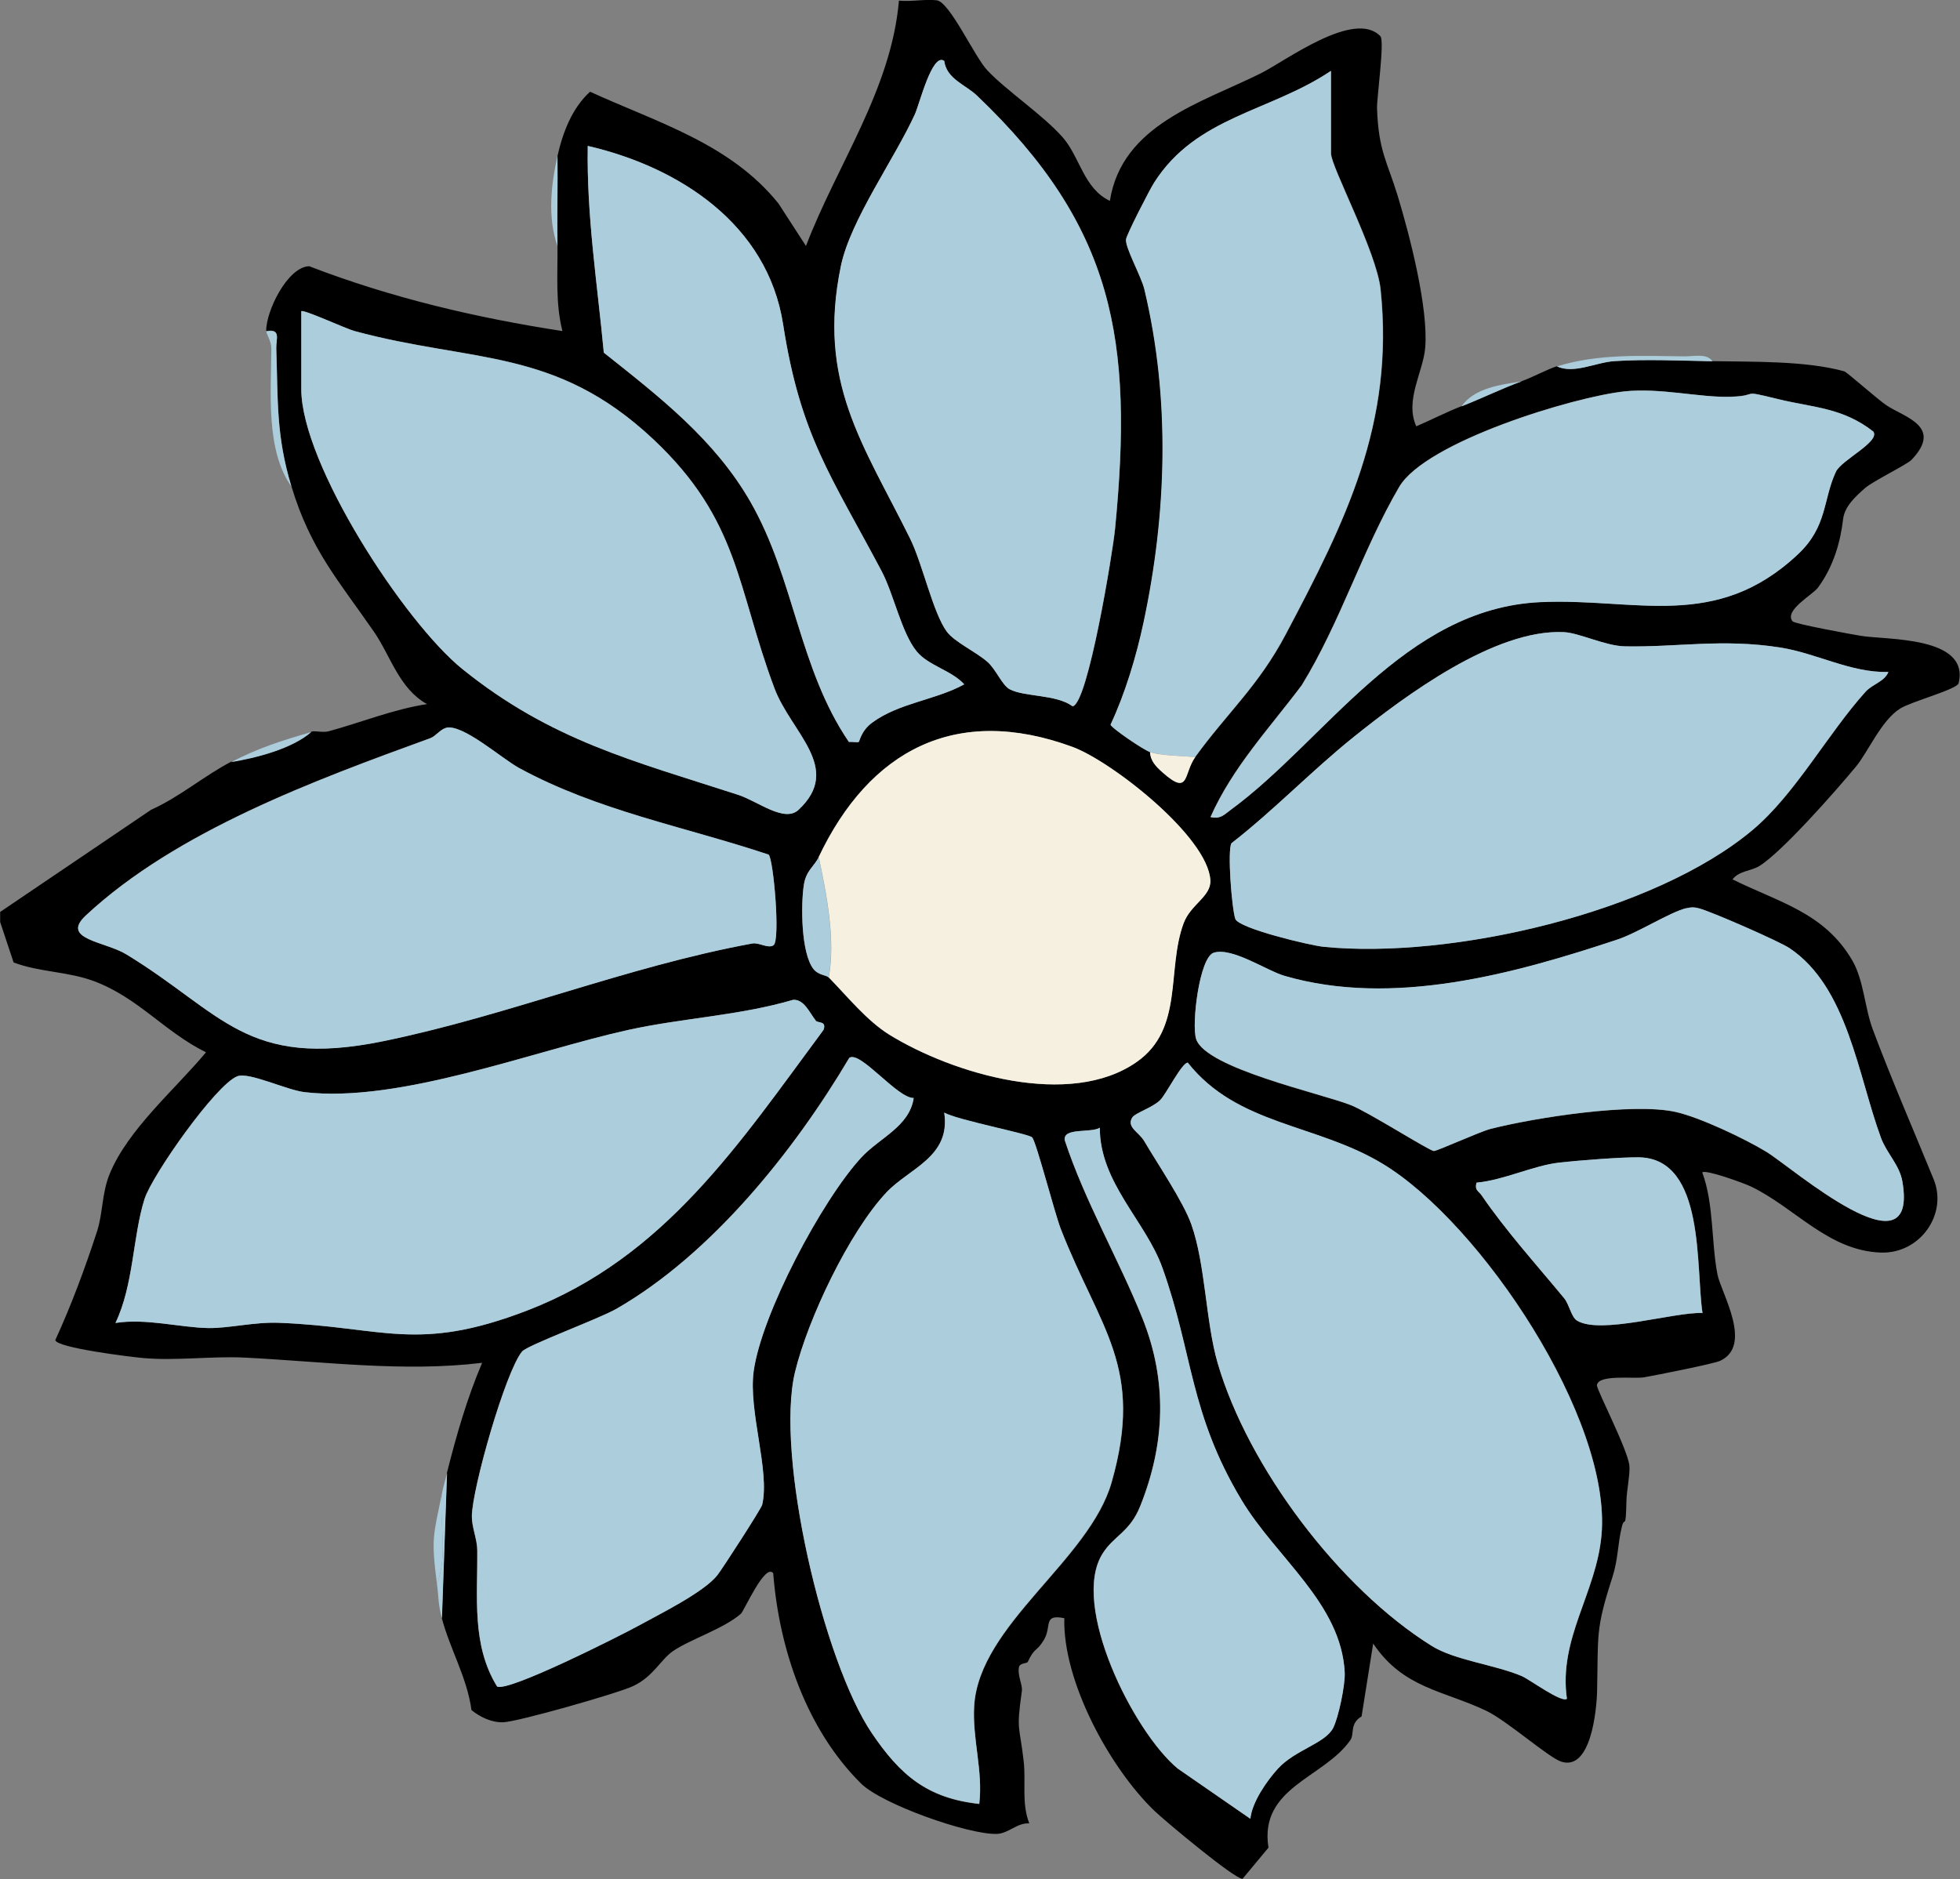
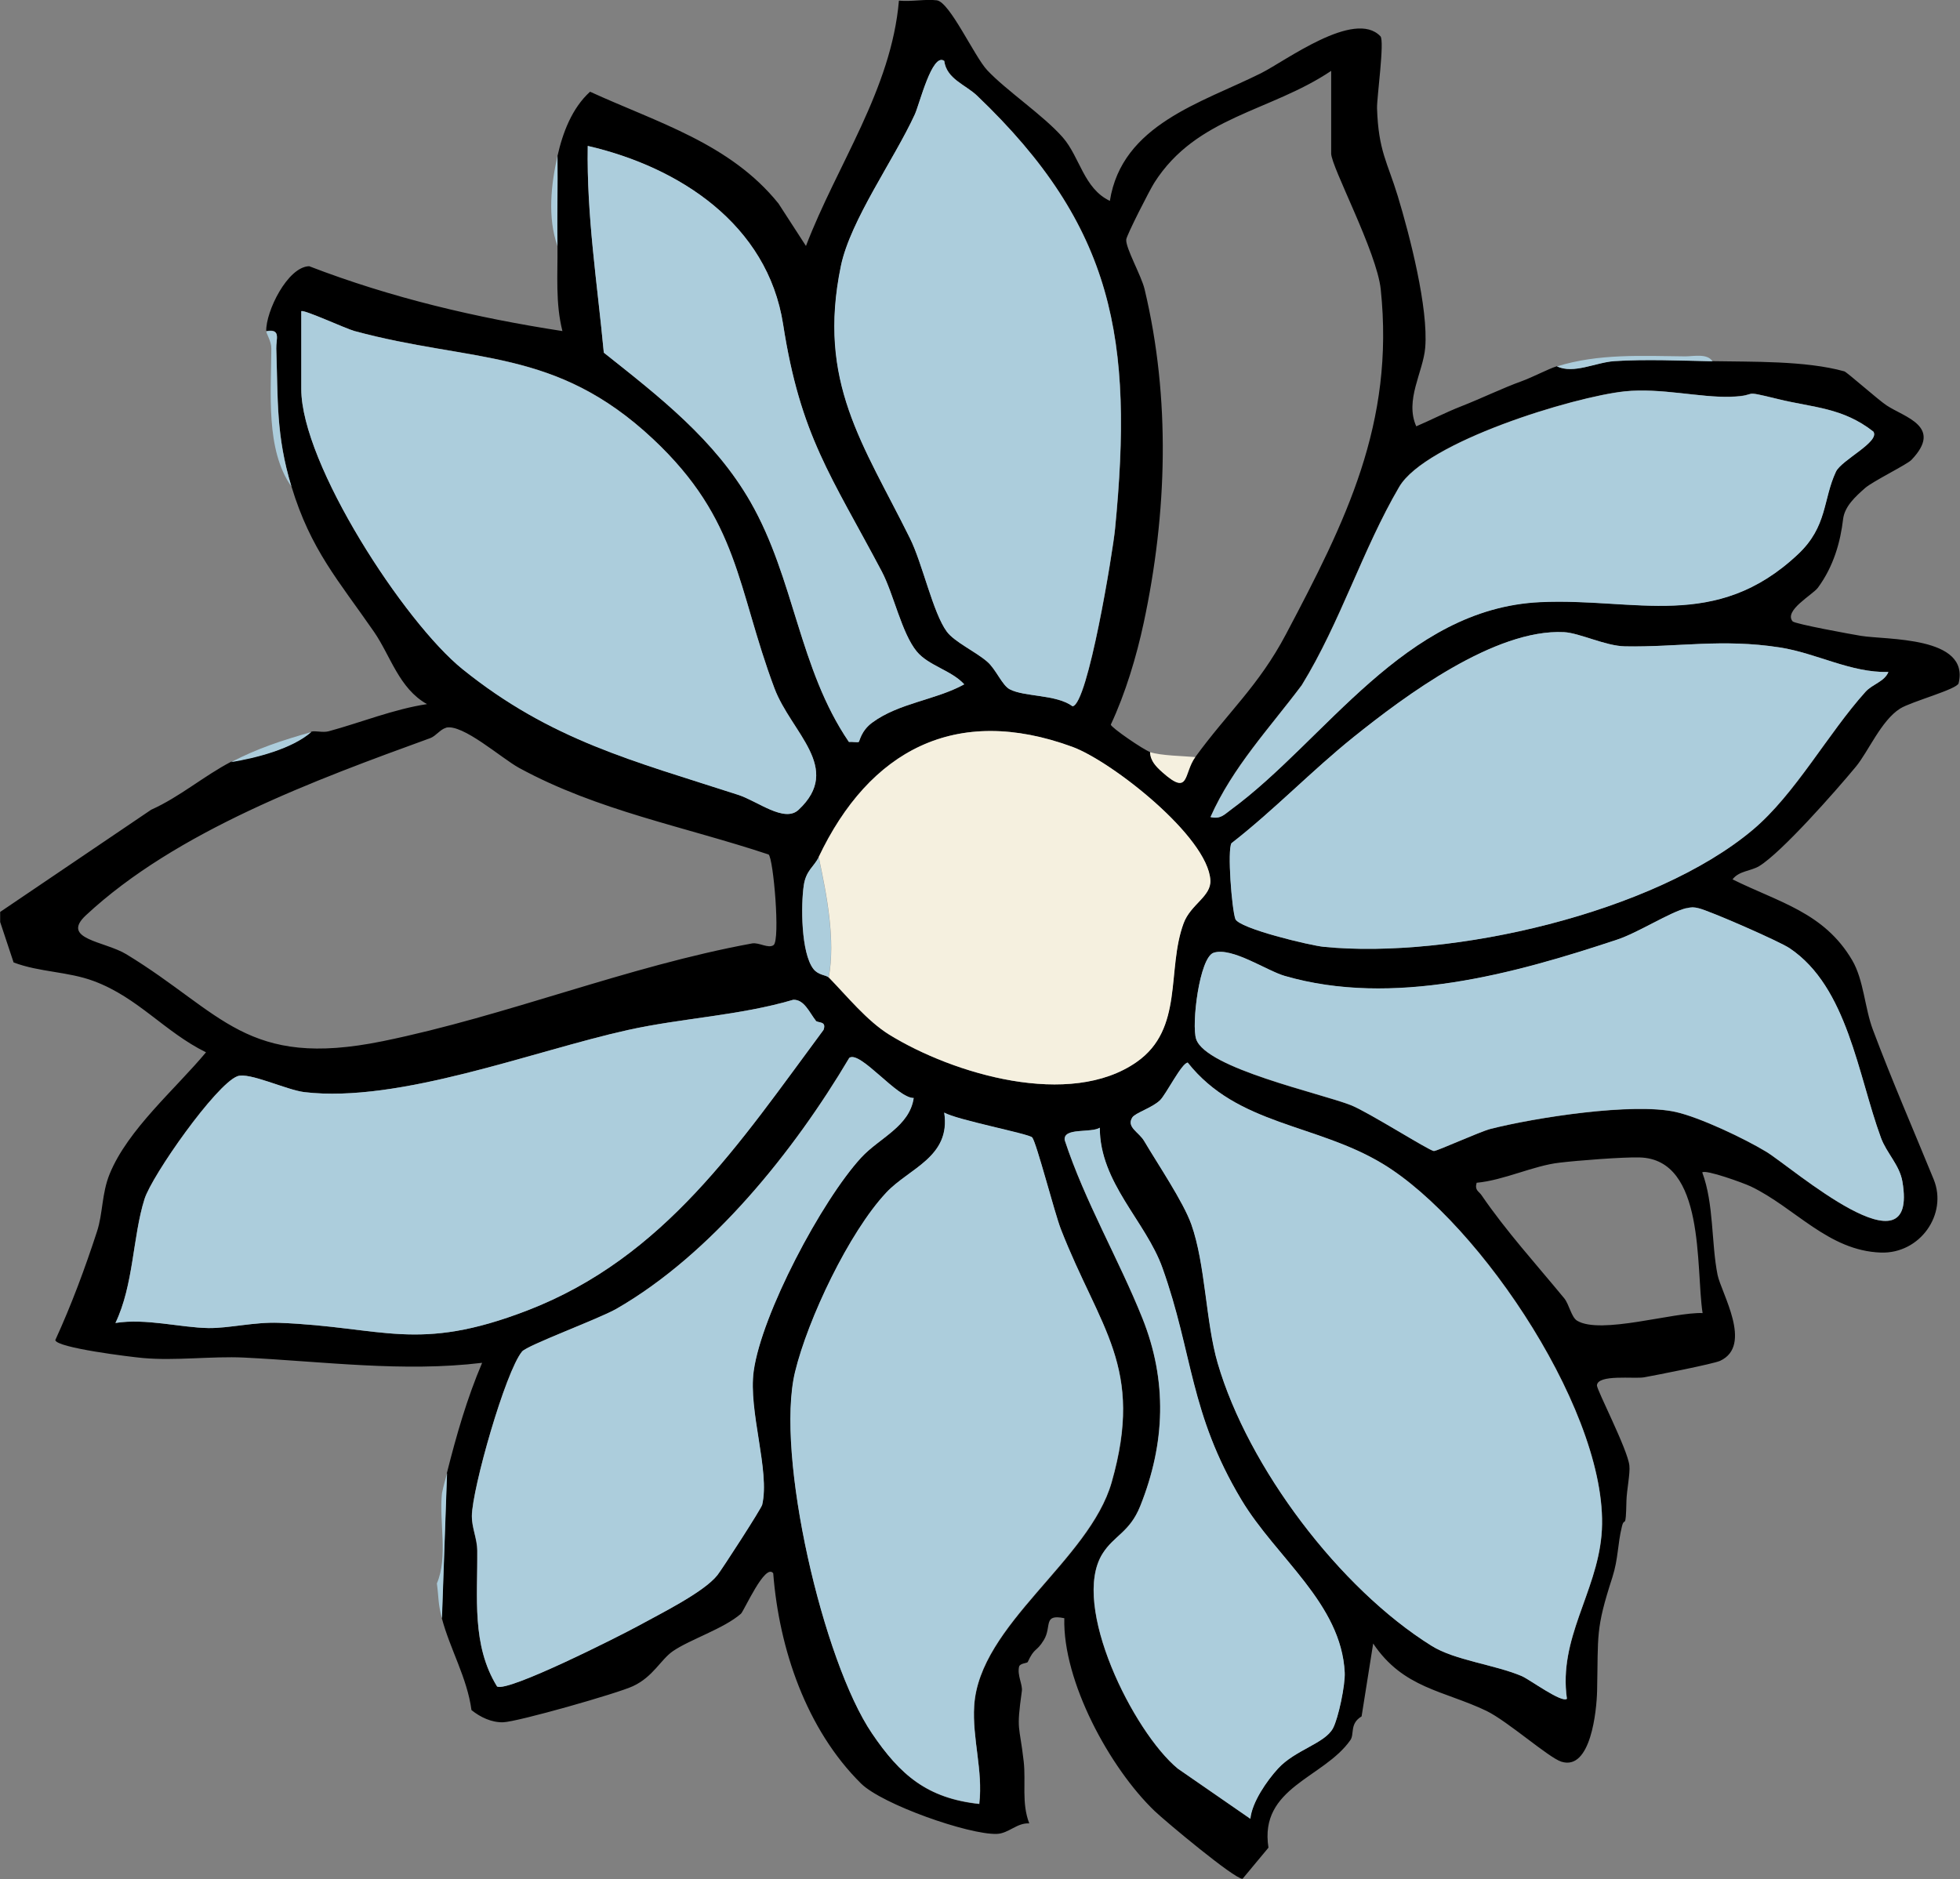
<svg xmlns="http://www.w3.org/2000/svg" id="Layer_2" data-name="Layer 2" viewBox="0 0 126.92 121.7">
  <rect x="0" y="0" width="126.92" height="121.7" fill="#808080" stroke="none" />
  <defs>
    <style>
      .cls-1 {
        fill: #f5f0df;
      }

      .cls-2 {
        fill: #accddc;
      }
    </style>
  </defs>
  <g id="Layer_1-2" data-name="Layer 1">
    <g>
      <path d="M36.1,10.1c.34-1.51.94-3.1,2.11-4.16,4.36,2,9.07,3.35,12.2,7.24l1.78,2.75c2.01-5.26,5.53-10.14,6.02-15.89.79.08,1.7-.11,2.45-.02.84.1,2.44,3.65,3.27,4.53,1.25,1.33,3.64,2.92,4.9,4.36,1.1,1.27,1.35,3.3,3.04,4.1.78-4.95,5.94-6.35,9.77-8.26,1.59-.79,6.07-4.17,7.75-2.4.28.29-.24,4.01-.22,4.66.09,2.77.67,3.48,1.34,5.68.79,2.6,1.99,7.27,1.78,9.82-.13,1.59-1.34,3.4-.58,5.1,1-.43,1.9-.9,2.92-1.3,1.28-.5,2.7-1.19,3.9-1.62.74-.27,1.71-.79,2.28-.97,1.1.52,2.51-.26,3.73-.34,1.98-.13,4.34-.03,6.35.01,2.54.05,6.03-.04,8.54.66.17.05,2.21,1.86,2.73,2.2,1.15.77,3.69,1.36,1.62,3.53-.28.3-2.51,1.39-3.01,1.83-.62.55-1.32,1.18-1.42,2.01-.17,1.45-.6,3.04-1.63,4.44-.34.46-2.22,1.48-1.64,2.18.14.17,3.82.84,4.43.94,1.64.27,7.06.01,6.32,3.07-.09.39-3.08,1.19-3.79,1.64-1.22.77-2.06,2.79-2.86,3.76-1.35,1.63-4.82,5.56-6.26,6.44-.57.34-1.3.3-1.73.86,3,1.49,5.93,2.14,7.75,5.24.75,1.28.81,3.1,1.34,4.5,1.23,3.28,2.65,6.54,3.94,9.7.91,2.25-.89,4.82-3.43,4.73-3.4-.12-5.54-2.9-8.41-4.28-.46-.22-2.94-1.12-3.15-.91.76,2.04.58,4.58.99,6.63.24,1.18,2.31,4.57.17,5.57-.43.2-4.15.93-4.93,1.07-.64.11-3-.21-3.05.52-.02.28,1.99,4.15,2.1,5.19.06.52-.17,1.57-.19,2.29-.04,1.99-.12.97-.29,1.65-.29,1.17-.23,2.07-.62,3.3-1.1,3.4-.91,3.68-.99,7.37-.03,1.24-.4,5.19-2.32,4.57-.83-.27-3.47-2.62-4.85-3.29-2.76-1.32-5.38-1.45-7.33-4.36l-.75,4.72c-.79.47-.45,1.15-.73,1.54-1.72,2.46-5.92,3.05-5.3,6.96l-1.68,2.02c-.54,0-5.01-3.74-5.69-4.39-2.91-2.79-5.96-8.41-5.85-12.49-1.41-.29-.79.54-1.33,1.42-.49.8-.59.44-1.04,1.42-.04.08-.5.07-.56.3-.13.56.24,1.16.18,1.58-.37,2.66-.16,2.1.12,4.56.15,1.34-.15,2.69.36,4.01-.8-.05-1.33.65-2.1.68-1.82.06-7.42-1.91-8.79-3.26-3.54-3.5-5.31-8.72-5.69-13.62-.52-.69-1.89,2.44-2.09,2.62-1.11.97-3.29,1.66-4.4,2.42-.8.55-1.28,1.66-2.59,2.27-.97.46-7.46,2.31-8.41,2.34-.75.02-1.48-.33-2.05-.79-.28-2.09-1.39-3.95-1.92-5.95l.33-9.41c.61-2.42,1.29-4.8,2.28-7.13-5.11.62-10.31-.09-15.43-.34-2.05-.1-4.45.22-6.53.03-.87-.08-5.58-.66-5.68-1.16,1.05-2.29,1.92-4.64,2.7-7.03.39-1.19.3-2.45.82-3.73,1.18-2.89,4.27-5.51,6.24-7.88-2.68-1.32-4.39-3.54-7.26-4.61-1.69-.63-3.51-.57-5.2-1.21l-.87-2.62v-.65l9.78-6.62c1.85-.83,3.4-2.18,5.18-3.11,1.65-.26,3.96-.86,5.2-1.95.25-.07.73.08,1.11-.02,2.07-.56,4.2-1.43,6.37-1.76-1.81-1.01-2.36-3.13-3.43-4.68-2.3-3.33-4.1-5.3-5.35-9.43-1-3.31-.86-5.59-.98-8.93-.02-.62.33-1.3-.65-1.12-.03-1.27,1.38-4.16,2.78-4.2,5.32,2.05,10.81,3.34,16.4,4.2-.46-1.82-.3-3.65-.32-5.51s.02-3.9,0-5.84ZM61.14,3.94c-.77-.54-1.59,2.8-1.89,3.46-1.33,2.91-4.17,6.84-4.79,9.82-1.56,7.53,1.45,11.54,4.47,17.64.81,1.64,1.48,4.83,2.39,6.05.5.67,1.86,1.29,2.61,1.94.56.49.96,1.54,1.46,1.79.96.5,3,.32,4.07,1.1.99-.1,2.61-10.02,2.75-11.48,1.2-12.27-.05-19.58-8.93-28.06-.75-.72-1.98-1.08-2.13-2.26ZM74.48,48.7c.02.58.4.95.8,1.31,1.77,1.58,1.35.09,2.13-.99,2.09-2.88,4.09-4.59,5.86-7.94,3.86-7.31,7.05-13.64,6.14-22.34-.25-2.42-3.21-7.94-3.21-8.8v-5.35c-3.96,2.66-8.71,2.94-11.45,7.24-.29.45-1.79,3.39-1.82,3.68-.05.55.99,2.36,1.19,3.23,1.69,7.08,1.46,14.5-.06,21.6-.47,2.19-1.18,4.56-2.13,6.59.02.19,2.13,1.64,2.56,1.78ZM55.61,48.05c.06-.05.15-.72.87-1.25,1.74-1.28,4.11-1.46,5.96-2.48-.83-.91-2.3-1.2-3.07-2.12-.99-1.19-1.5-3.73-2.27-5.19-3.29-6.21-5.27-8.79-6.39-16.01-1.01-6.47-6.72-10.18-12.65-11.55-.08,4.53.63,8.95,1.04,13.39,3.59,2.85,7.18,5.62,9.5,9.67,2.86,4.98,3.13,10.79,6.37,15.54.2-.02.57.05.64,0ZM19.51,20.16v5.03c0,4.85,6.67,15.1,10.44,18.14,5.74,4.62,11.07,5.94,17.85,8.14,1.26.41,2.99,1.83,3.91.97,2.89-2.7-.47-4.98-1.56-7.87-2.45-6.53-2.25-10.88-7.87-16.15-6.35-5.95-11.66-4.91-19.34-6.99-.56-.15-3.31-1.42-3.43-1.28ZM121.31,27.95c-2-1.57-3.9-1.55-6.18-2.11-2.61-.64-1.07-.22-3.07-.15s-4.53-.59-6.85-.35c-3.32.35-12.9,3.27-14.61,6.19-2.38,4.07-3.8,8.76-6.31,12.84-2.09,2.79-4.47,5.3-5.91,8.54.66.14.87-.14,1.31-.47,6.14-4.5,11.24-13.04,20.04-13.45,6.15-.29,11.36,1.92,16.7-3.11,1.91-1.8,1.6-3.53,2.45-5.34.36-.77,2.88-1.95,2.42-2.6ZM122.28,43.52c-2.43.06-4.63-1.22-7.03-1.59-3.72-.58-6.63,0-10.01-.07-1.27-.02-2.95-.87-3.96-.92-4.47-.22-10.29,4.12-13.63,6.8-2.72,2.18-5.15,4.74-7.9,6.87-.28.47.02,4.22.25,4.9.21.62,4.88,1.73,5.73,1.81,8.23.81,21.37-2.2,27.78-7.58,2.76-2.32,4.85-6.22,7.3-8.94.45-.5,1.22-.65,1.48-1.28ZM28.87,47.14c-.35.09-.65.53-1,.66-7.42,2.7-16.44,6.01-22.31,11.48-1.66,1.55,1.22,1.67,2.62,2.52,6.23,3.79,7.76,7.44,16.61,5.63,8.07-1.65,15.79-4.84,23.91-6.33.45-.08,1.05.35,1.39.11.45-.31-.01-5.64-.32-5.87-5.47-1.82-11.06-2.83-16.16-5.61-1.15-.63-3.66-2.88-4.74-2.6ZM53.01,55.52c-.28.59-.81.85-.96,1.81-.2,1.3-.18,4.38.62,5.42.32.42.83.4.99.55,1.18,1.21,2.47,2.81,3.92,3.71,4.14,2.55,11.71,4.8,16.03,1.76,3.06-2.15,1.91-5.97,3.03-8.98.46-1.23,1.79-1.74,1.73-2.78-.15-2.82-6.38-7.7-8.93-8.64-7.54-2.77-13.15.21-16.44,7.15ZM109.21,58.82c-1.08.26-3.13,1.59-4.49,2.04-6.7,2.23-14.53,4.38-21.53,2.35-1.16-.34-3.41-1.89-4.6-1.5-.93.3-1.45,4.68-1.13,5.6.65,1.89,8.08,3.51,10.02,4.27,1.15.45,5.07,2.95,5.37,2.97.2.01,2.96-1.25,3.66-1.43,2.91-.74,9.24-1.72,12-1.1,1.57.35,4.47,1.73,5.87,2.58,1.69,1.03,9.88,8.21,8.81,1.93-.18-1.07-1.03-1.85-1.39-2.84-1.49-4.05-2.16-9.75-5.91-12.27-.66-.44-5.18-2.42-5.89-2.59-.32-.08-.47-.08-.79,0ZM52.82,66.1c-.41-.52-.75-1.38-1.46-1.35-3.5,1.03-7.18,1.17-10.72,1.96-6.1,1.35-14.79,4.75-20.94,4.02-1.16-.14-3.58-1.31-4.33-1.03-1.39.52-5.54,6.43-6.02,7.96-.76,2.43-.69,5.55-1.88,8.02,1.97-.32,4.2.3,6.02.33,1.32.02,2.95-.4,4.57-.34,6.77.26,8.92,1.96,16.08-.8,8.91-3.43,13.76-10.85,19.18-18.17.22-.6-.37-.42-.51-.6ZM59.17,71.11c-1.06.04-3.47-3.09-4.18-2.6-3.57,6.03-8.91,12.71-15.09,16.26-1.15.66-5.76,2.35-6.1,2.76-1.08,1.31-3.22,8.86-3.25,10.65,0,.77.34,1.47.35,2.24.03,2.99-.37,6.11,1.28,8.8.66.41,7.94-3.27,9.12-3.91,1.37-.75,4.27-2.18,5.15-3.3.3-.38,2.84-4.3,2.9-4.56.51-2.21-.91-6.06-.55-8.66.51-3.69,4.39-11.03,6.96-13.82,1.18-1.28,3.13-2.01,3.4-3.86ZM101.47,110.01c-.55-3.89,1.9-6.82,2.24-10.58.68-7.53-7.83-20.24-14.17-24.06-4.31-2.6-9.4-2.48-12.62-6.55-.38,0-1.4,2.06-1.79,2.43-.51.5-1.61.83-1.8,1.12-.4.63.43.94.77,1.53.86,1.46,2.53,3.93,3.05,5.39.92,2.58.93,6.33,1.71,9,1.97,6.74,7.88,14.59,13.85,18.3,1.5.94,4.08,1.22,5.84,1.96.49.21,2.63,1.79,2.93,1.46ZM63.42,116.82c.25-2.14-.47-4.21-.33-6.34.33-5.27,7.46-9.41,8.9-14.47,2.14-7.49-.76-9.91-3.29-16.4-.41-1.04-1.57-5.56-1.85-5.93-.18-.23-4.91-1.15-5.7-1.61.44,2.88-2.28,3.6-3.75,5.18-2.41,2.57-5.08,8.2-5.91,11.62-1.3,5.37,1.82,18.74,4.98,23.4,1.84,2.71,3.59,4.21,6.96,4.57ZM71.22,73.03c-.57.37-2.39-.03-2.28.81,1.3,3.96,3.5,7.71,5.03,11.53,1.62,4.04,1.49,8.1-.14,12.17-.68,1.7-1.7,1.9-2.44,3.08-2.1,3.34,2,11.55,4.87,13.92l4.7,3.25c.11-1.08,1.06-2.45,1.79-3.25,1.11-1.22,3.02-1.62,3.56-2.61.36-.66.8-2.82.76-3.61-.23-4.48-4.43-7.42-6.69-11.19-3.36-5.61-3.14-9.47-5.11-15.01-1.08-3.03-4.06-5.52-4.06-9.09ZM110.25,85.03c-.45-2.93.2-9.96-4.08-10.07-1.1-.03-4.03.2-5.19.34-1.68.19-3.6,1.14-5.36,1.3-.14.5.14.54.32.81,1.61,2.35,3.54,4.47,5.35,6.67.32.39.46,1.22.83,1.45,1.52.93,6.28-.57,8.14-.49Z" />
      <g>
        <path class="cls-2" d="M17.24,21.46c.98-.18.63.5.65,1.12.11,3.35-.02,5.63.98,8.93-1.68-2.36-1.31-6.11-1.3-8.94,0-.48-.32-.94-.33-1.12Z" />
        <path class="cls-2" d="M110.9,23.4c-2.01-.04-4.37-.14-6.35-.01-1.22.08-2.63.85-3.73.34,2.68-.84,5.52-.68,8.3-.65.55,0,1.45-.21,1.78.33Z" />
        <path class="cls-2" d="M28.62,104.82c-.27-1.01-.2-1.32-.33-2.27.74-1.74.13-3.98.33-5.84.11-.54.21-.84.33-1.3l-.33,9.41Z" />
-         <path class="cls-2" d="M28.29,102.55c-.38-2.97-.23-3.06.33-5.84-.19,1.86.41,4.1-.33,5.84Z" />
        <path class="cls-2" d="M20.16,47.41c-1.25,1.09-3.56,1.68-5.2,1.95,1.76-.91,3.28-1.4,5.2-1.95Z" />
        <path class="cls-2" d="M36.1,15.94c-.66-1.86-.41-4.02,0-5.84.02,1.94-.03,3.9,0,5.84Z" />
-         <path class="cls-2" d="M98.54,24.7c-1.21.43-2.62,1.12-3.9,1.62.83-1.21,2.57-1.41,3.9-1.62Z" />
        <path class="cls-2" d="M101.47,110.01c-.3.33-2.43-1.25-2.93-1.46-1.76-.75-4.34-1.02-5.84-1.96-5.96-3.72-11.88-11.56-13.85-18.3-.78-2.67-.79-6.42-1.71-9-.52-1.46-2.19-3.93-3.05-5.39-.34-.58-1.17-.9-.77-1.53.19-.3,1.3-.63,1.8-1.12.38-.37,1.41-2.43,1.79-2.43,3.22,4.07,8.31,3.94,12.62,6.55,6.34,3.83,14.85,16.54,14.17,24.06-.34,3.76-2.79,6.68-2.24,10.58Z" />
        <path class="cls-2" d="M63.42,116.82c-3.37-.36-5.13-1.86-6.96-4.57-3.16-4.65-6.27-18.03-4.98-23.4.83-3.43,3.5-9.05,5.91-11.62,1.48-1.58,4.19-2.3,3.75-5.18.79.47,5.52,1.38,5.7,1.61.29.38,1.45,4.89,1.85,5.93,2.53,6.49,5.42,8.91,3.29,16.4-1.45,5.06-8.57,9.21-8.9,14.47-.13,2.13.58,4.2.33,6.34Z" />
        <path class="cls-2" d="M52.82,66.1c.14.17.73,0,.51.6-5.43,7.32-10.28,14.74-19.18,18.17-7.16,2.76-9.31,1.06-16.08.8-1.62-.06-3.25.36-4.57.34-1.82-.03-4.04-.64-6.02-.33,1.18-2.47,1.11-5.58,1.88-8.02.48-1.53,4.63-7.44,6.02-7.96.75-.28,3.17.89,4.33,1.03,6.15.73,14.84-2.67,20.94-4.02,3.54-.78,7.22-.93,10.72-1.96.71-.03,1.05.83,1.46,1.35Z" />
        <path class="cls-2" d="M19.51,20.16c.13-.14,2.87,1.12,3.43,1.28,7.67,2.08,12.98,1.04,19.34,6.99,5.62,5.27,5.42,9.62,7.87,16.15,1.08,2.88,4.45,5.17,1.56,7.87-.92.86-2.66-.57-3.91-.97-6.78-2.2-12.12-3.52-17.85-8.14-3.76-3.03-10.44-13.29-10.44-18.14v-5.03Z" />
-         <path class="cls-2" d="M28.87,47.14c1.08-.28,3.59,1.97,4.74,2.6,5.11,2.78,10.7,3.79,16.16,5.61.31.23.78,5.56.32,5.87-.35.24-.94-.2-1.39-.11-8.12,1.49-15.84,4.68-23.91,6.33-8.85,1.81-10.39-1.84-16.61-5.63-1.4-.85-4.29-.97-2.62-2.52,5.87-5.47,14.89-8.78,22.31-11.48.34-.13.64-.57,1-.66Z" />
        <path class="cls-2" d="M122.28,43.52c-.26.63-1.02.78-1.48,1.28-2.45,2.72-4.54,6.61-7.3,8.94-6.4,5.39-19.55,8.4-27.78,7.58-.85-.08-5.52-1.19-5.73-1.81-.23-.67-.52-4.42-.25-4.9,2.75-2.14,5.19-4.69,7.9-6.87,3.34-2.68,9.16-7.02,13.63-6.8,1.01.05,2.69.9,3.96.92,3.38.06,6.29-.51,10.01.07,2.39.37,4.6,1.65,7.03,1.59Z" />
        <path class="cls-2" d="M61.14,3.94c.15,1.18,1.38,1.54,2.13,2.26,8.88,8.48,10.13,15.79,8.93,28.06-.14,1.46-1.76,11.37-2.75,11.48-1.06-.78-3.1-.59-4.07-1.1-.49-.26-.89-1.31-1.46-1.79-.75-.65-2.11-1.27-2.61-1.94-.9-1.22-1.57-4.41-2.39-6.05-3.02-6.1-6.03-10.1-4.47-17.64.62-2.97,3.46-6.91,4.79-9.82.3-.66,1.12-4,1.89-3.46Z" />
-         <path class="cls-2" d="M77.4,49.03c-.8-.07-2.23-.1-2.93-.32-.43-.14-2.54-1.58-2.56-1.78.95-2.03,1.66-4.4,2.13-6.59,1.52-7.1,1.75-14.53.06-21.6-.21-.86-1.24-2.68-1.19-3.23.02-.29,1.53-3.23,1.82-3.68,2.73-4.3,7.49-4.58,11.45-7.24v5.35c0,.86,2.96,6.38,3.21,8.8.91,8.71-2.27,15.03-6.14,22.34-1.77,3.35-3.77,5.06-5.86,7.94Z" />
        <path class="cls-2" d="M109.21,58.82c.32-.08.47-.08.79,0,.72.17,5.23,2.14,5.89,2.59,3.75,2.51,4.42,8.22,5.91,12.27.36.99,1.21,1.77,1.39,2.84,1.07,6.28-7.13-.9-8.81-1.93-1.4-.85-4.3-2.23-5.87-2.58-2.77-.62-9.09.36-12,1.1-.69.18-3.46,1.44-3.66,1.43-.31-.02-4.23-2.51-5.37-2.97-1.94-.77-9.37-2.38-10.02-4.27-.32-.92.21-5.3,1.13-5.6,1.19-.38,3.44,1.17,4.6,1.5,7,2.03,14.82-.12,21.53-2.35,1.36-.45,3.41-1.78,4.49-2.04Z" />
        <path class="cls-2" d="M59.17,71.11c-.27,1.85-2.22,2.58-3.4,3.86-2.56,2.79-6.45,10.13-6.96,13.82-.36,2.6,1.06,6.46.55,8.66-.06.26-2.6,4.18-2.9,4.56-.88,1.12-3.78,2.54-5.15,3.3-1.17.64-8.45,4.32-9.12,3.91-1.66-2.69-1.25-5.8-1.28-8.8,0-.77-.36-1.47-.35-2.24.02-1.79,2.17-9.34,3.25-10.65.34-.41,4.95-2.11,6.1-2.76,6.18-3.55,11.52-10.24,15.09-16.26.71-.49,3.12,2.64,4.18,2.6Z" />
        <path class="cls-2" d="M121.31,27.95c.46.66-2.06,1.84-2.42,2.6-.85,1.81-.54,3.54-2.45,5.34-5.34,5.03-10.55,2.82-16.7,3.11-8.8.41-13.9,8.95-20.04,13.45-.45.33-.66.61-1.31.47,1.44-3.24,3.82-5.75,5.91-8.54,2.51-4.08,3.93-8.78,6.31-12.84,1.71-2.92,11.29-5.84,14.61-6.19,2.32-.24,4.87.41,6.85.35s.46-.49,3.07.15c2.28.56,4.18.54,6.18,2.11Z" />
        <path class="cls-2" d="M55.61,48.05c-.07.05-.44-.02-.64,0-3.24-4.75-3.52-10.56-6.37-15.54-2.32-4.05-5.91-6.82-9.5-9.67-.42-4.44-1.12-8.86-1.04-13.39,5.93,1.37,11.64,5.08,12.65,11.55,1.12,7.22,3.1,9.79,6.39,16.01.77,1.46,1.29,4,2.27,5.19.77.92,2.24,1.21,3.07,2.12-1.85,1.02-4.23,1.2-5.96,2.48-.72.53-.81,1.2-.87,1.25Z" />
        <path class="cls-2" d="M71.22,73.03c0,3.58,2.98,6.06,4.06,9.09,1.98,5.54,1.75,9.4,5.11,15.01,2.26,3.77,6.47,6.71,6.69,11.19.04.79-.41,2.95-.76,3.61-.53.99-2.45,1.4-3.56,2.61-.73.8-1.68,2.17-1.79,3.25l-4.7-3.25c-2.87-2.37-6.97-10.59-4.87-13.92.74-1.18,1.76-1.38,2.44-3.08,1.63-4.07,1.76-8.12.14-12.17-1.53-3.82-3.73-7.57-5.03-11.53-.12-.84,1.71-.44,2.28-.81Z" />
-         <path class="cls-2" d="M110.25,85.03c-1.86-.07-6.62,1.43-8.14.49-.36-.22-.5-1.06-.83-1.45-1.81-2.19-3.74-4.32-5.35-6.67-.19-.27-.46-.31-.32-.81,1.76-.16,3.68-1.11,5.36-1.3,1.16-.13,4.09-.36,5.19-.34,4.28.11,3.63,7.14,4.08,10.07Z" />
        <path class="cls-2" d="M53.66,63.3c-.16-.16-.67-.14-.99-.55-.8-1.05-.81-4.12-.62-5.42.14-.96.67-1.21.96-1.81.52,2.44,1.09,5.35.65,7.78Z" />
      </g>
      <g>
        <path class="cls-1" d="M53.01,55.52c3.29-6.94,8.89-9.92,16.44-7.15,2.55.94,8.78,5.83,8.93,8.64.06,1.05-1.28,1.56-1.73,2.78-1.12,3.01.03,6.83-3.03,8.98-4.32,3.04-11.89.79-16.03-1.76-1.45-.9-2.74-2.5-3.92-3.71.44-2.44-.13-5.34-.65-7.78Z" />
        <path class="cls-1" d="M77.4,49.03c-.78,1.08-.35,2.57-2.13.99-.4-.36-.78-.73-.8-1.31.7.23,2.13.25,2.93.32Z" />
      </g>
    </g>
  </g>
</svg>